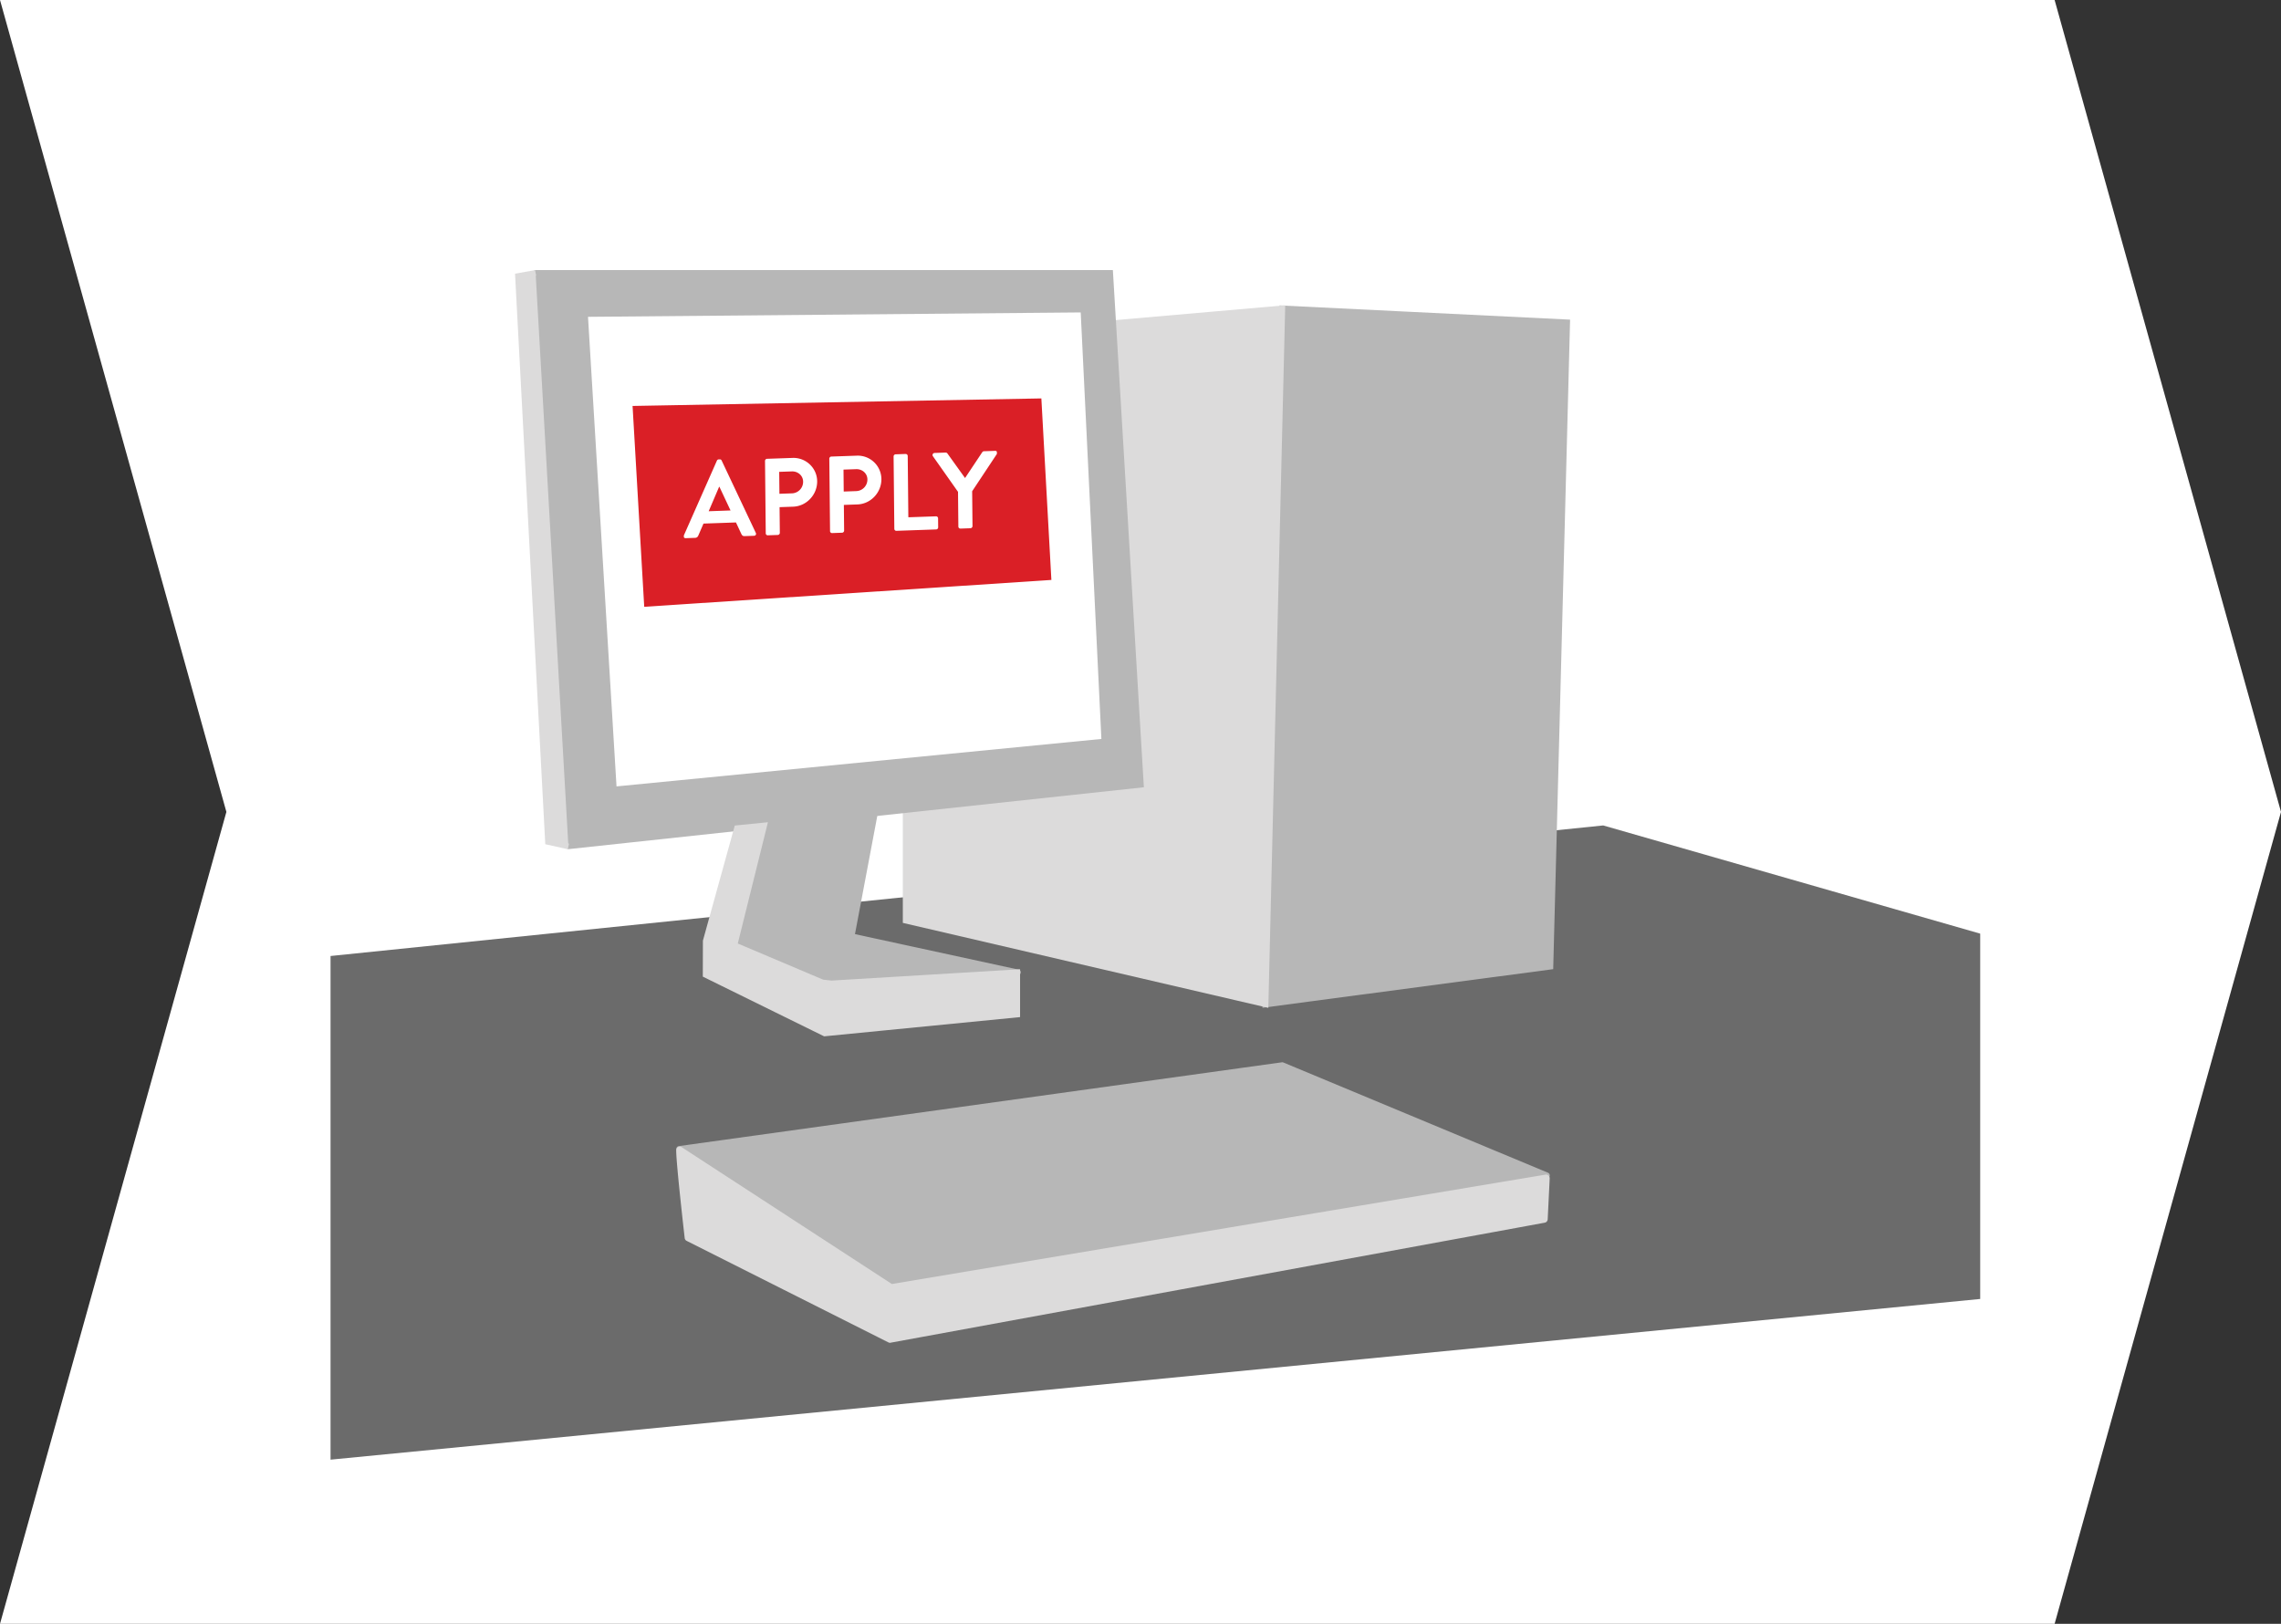
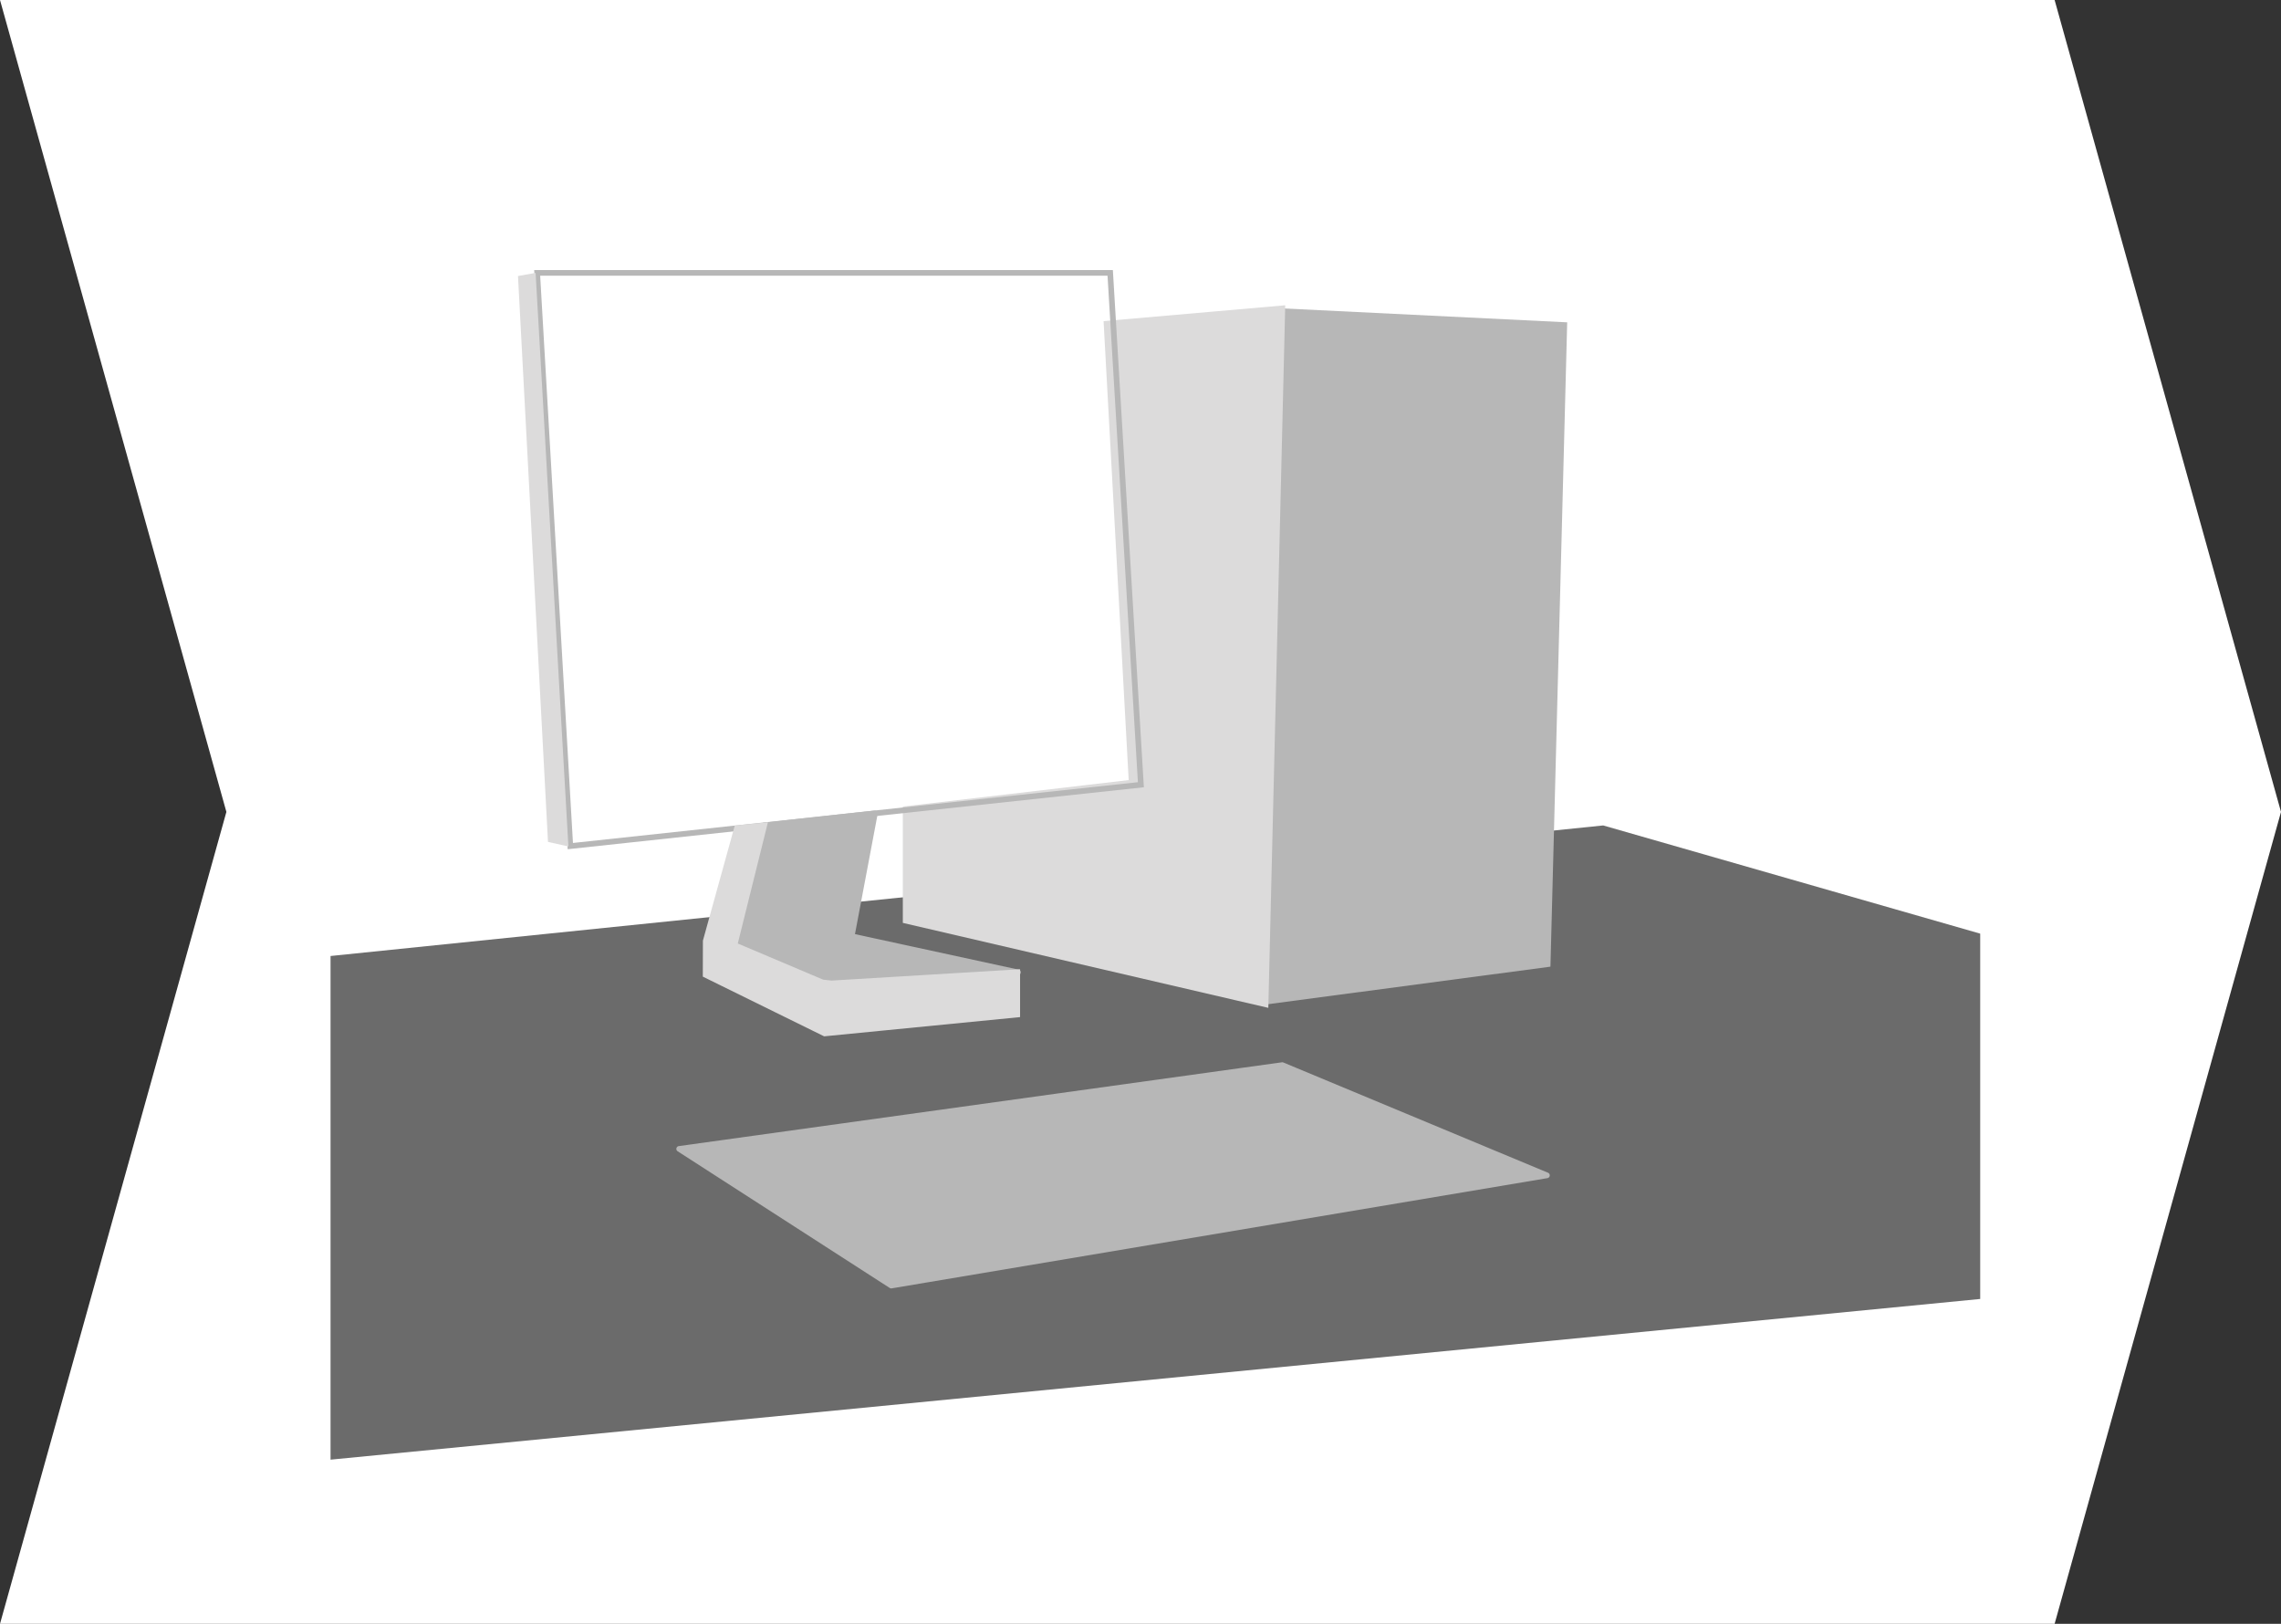
<svg xmlns="http://www.w3.org/2000/svg" xmlns:xlink="http://www.w3.org/1999/xlink" id="Layer_1" width="302" height="215" viewBox="0 0 302 215">
  <rect x="0" y="0" width="302" height="215" fill="#333333" stroke="none" />
  <style>.st0{fill:#fff}.st1{fill:#6b6b6b}.st2{fill:#b7b7b7}.st3{fill:#dcdbdb}.st4{clip-path:url(#SVGID_2_)}.st5{fill:#da1f26}.st6{clip-path:url(#SVGID_2_);enable-background:new}.st7{clip-path:url(#SVGID_4_)}.st8{clip-path:url(#SVGID_6_)}</style>
  <path class="st0" d="M0 0l29.973 107.5L0 215h272.028L302 107.5 272.028 0z" />
  <path class="st1" d="M262.176 123.617l-49.918-14.325-168.495 17.286v66.686l218.413-21.276z" />
  <path class="st2" d="M89.922 152.119l28.076 18.095 86.81-14.595-35.037-14.596z" />
  <path class="st2" d="M117.998 170.589a.368.368 0 0 1-.203-.06L89.72 152.434a.374.374 0 0 1 .152-.686l79.848-11.095a.363.363 0 0 1 .195.025l35.038 14.596a.374.374 0 0 1-.082.715l-86.811 14.595a.444.444 0 0 1-.062.005zM90.974 152.35l27.105 17.47 85.386-14.356-33.744-14.057-78.747 10.943zM169.776 40.831l-2.247 92.175 37.747-5.016 2.217-85.312z" />
-   <path class="st2" d="M167.144 133.435l.01-.438 2.257-92.559 38.466 1.884-2.235 85.998-38.498 5.115zm2.998-92.212l-2.227 91.354 36.997-4.916 2.198-84.627-36.968-1.811z" />
  <path class="st3" d="M146.503 42.862l3.325 60.753-29.922 3.508v14.773l47.654 11.08 2.216-92.146z" />
  <path class="st3" d="M167.924 133.445l-48.392-11.251V106.79l29.903-3.506-3.325-60.764 24.051-2.1-2.237 93.025zm-47.643-11.846l46.915 10.908 2.195-91.266-22.494 1.964 3.324 60.742-29.941 3.51v14.142z" />
-   <path class="st2" d="M71.121 36.132l4.387 75.895 75.543-8.125-4.063-67.77z" />
  <path class="st2" d="M75.157 112.441l-4.432-76.683h76.616l4.105 68.478-76.289 8.205zm-3.639-75.934l4.341 75.105 74.797-8.045-4.02-67.06H71.518z" />
  <path class="st3" d="M70.913 36.132l-2.332.415 3.972 74.925 2.703.603" />
-   <path class="st3" d="M75.173 112.441l-2.979-.665-.015-.284-3.989-75.256 2.657-.472.132.737-2.006.357 3.939 74.311 2.425.541z" />
  <path class="st2" d="M101.181 109.292l-3.94 15.853 11.952 5.061 25.489-1.478-21.922-4.759 3.075-16.278z" />
  <path class="st2" d="M109.193 130.58c-.05 0-.1-.01-.146-.03l-11.952-5.06a.373.373 0 0 1-.217-.435l3.94-15.854a.375.375 0 0 1 .323-.282l14.653-1.601a.374.374 0 0 1 .409.442l-3.006 15.92 21.565 4.681a.374.374 0 1 1-.058.74l-25.489 1.478-.022.001zm-11.512-5.655l11.578 4.902 22.666-1.315-19.244-4.177a.374.374 0 0 1-.288-.436l2.98-15.782-13.891 1.518-3.801 15.29z" />
  <path class="st3" d="M97.574 109.653l-4.15 14.992v4.432l15.762 7.755 25.496-2.503v-5.601l-24.627 1.478-1.169-.13-11.645-4.93 3.94-15.854z" />
  <path class="st3" d="M109.116 137.215L93.05 129.31l.014-4.765 4.219-15.239 4.391-.44-3.992 16.059 11.3 4.784 1.114.124 24.961-1.503v6.338l-25.941 2.547zm-15.317-8.371l15.456 7.605 25.053-2.459v-4.864l-24.23 1.454-1.338-.159-11.94-5.055 3.889-15.648-2.822.282-4.069 14.696v4.148z" />
  <defs>
-     <path id="SVGID_1_" d="M0 0h302v215H0z" />
-   </defs>
+     </defs>
  <clipPath id="SVGID_2_">
    <use xlink:href="#SVGID_1_" overflow="visible" />
  </clipPath>
  <path class="st4 st3" d="M89.905 152.299c-.03 1.493 1.03 10.809 1.119 11.586a.098.098 0 0 0 .058.078L117.78 177.4c.021.01.045.013.068.01l86.601-15.891a.108.108 0 0 0 .088-.1l.265-5.412a.108.108 0 0 0-.125-.111l-86.639 14.497a.103.103 0 0 1-.076-.016L90.07 152.216c-.069-.046-.163 0-.165.083" />
  <path class="st4 st3" d="M117.796 177.8l-.178-.063-26.704-13.44a.47.47 0 0 1-.261-.368c-.012-.102-1.154-10.058-1.123-11.638a.48.48 0 0 1 .746-.388l27.804 18.103 86.535-14.48a.484.484 0 0 1 .562.497l-.265 5.415a.484.484 0 0 1-.393.451L117.796 177.8zM91.38 163.693l26.489 13.333 86.305-15.837.237-4.869-86.311 14.442a.472.472 0 0 1-.342-.071l-27.466-17.883c.108 2.069.788 8.268 1.088 10.885zm26.599 6.329l-.007.001.007-.001zm-28.113-17.493l.001.001-.001-.001z" />
  <path class="st4 st0" d="M77.851 41.949l65.234-.583 2.737 56.473-64.196 6.283z" />
-   <path class="st4 st5" d="M83.751 53.75l1.543 26.592 53.907-3.556-1.327-24.034z" />
  <g class="st6">
    <defs>
      <path id="SVGID_3_" d="M90.441 59.545h41.643v11.719H90.441z" />
    </defs>
    <clipPath id="SVGID_4_">
      <use xlink:href="#SVGID_3_" overflow="visible" />
    </clipPath>
    <g class="st7">
      <defs>
        <path id="SVGID_5_" d="M90.545 71.265l-.104-10.271 41.539-1.449.104 10.271z" />
      </defs>
      <clipPath id="SVGID_6_">
        <use xlink:href="#SVGID_5_" overflow="visible" />
      </clipPath>
      <path class="st8 st0" d="M93.828 67.689l1.381-3.234.04-.002 1.472 3.134-2.893.102m1.47-6.865l-.139.005a.26.26 0 0 0-.244.168l-4.374 9.894c-.084.189.031.373.25.365l1.247-.043a.456.456 0 0 0 .416-.302l.687-1.587 4.299-.15.719 1.537c.102.197.208.28.421.273l1.254-.044c.212-.007.323-.199.235-.382l-4.524-9.583c-.041-.084-.101-.156-.247-.151M103.195 65.379l-.029-2.905 1.672-.058c.803-.028 1.485.556 1.493 1.351a1.53 1.53 0 0 1-1.464 1.554l-1.672.058m1.738-4.75l-3.377.118a.282.282 0 0 0-.269.283l.097 9.583c.002.147.115.27.274.264l1.321-.046a.287.287 0 0 0 .269-.283l-.034-3.399 1.798-.063c1.759-.061 3.197-1.574 3.179-3.371-.019-1.75-1.487-3.148-3.258-3.086M111.707 65.082l-.029-2.905 1.672-.058c.803-.028 1.485.556 1.493 1.35a1.53 1.53 0 0 1-1.464 1.554l-1.672.059m1.738-4.75l-3.377.118a.282.282 0 0 0-.269.283l.097 9.583c.002.147.115.27.275.265l1.32-.046a.287.287 0 0 0 .269-.284l-.034-3.399 1.798-.063c1.759-.061 3.191-1.574 3.172-3.37a3.13 3.13 0 0 0-3.251-3.087M119.9 60.107l-1.32.046a.282.282 0 0 0-.27.282l.097 9.583a.262.262 0 0 0 .275.265l5.261-.184a.278.278 0 0 0 .269-.283l-.012-1.189a.265.265 0 0 0-.274-.264l-3.663.127-.082-8.12c0-.14-.135-.269-.281-.263M131.75 59.694l-1.48.051c-.119.004-.184.08-.231.142l-2.268 3.406-2.329-3.245c-.047-.058-.121-.13-.234-.126l-1.466.051a.275.275 0 0 0-.228.428l3.326 4.721.046 4.601c.001.147.122.27.281.264l1.32-.046a.289.289 0 0 0 .27-.284l-.046-4.614 3.275-4.938c.11-.19-.004-.42-.236-.411" />
    </g>
  </g>
</svg>